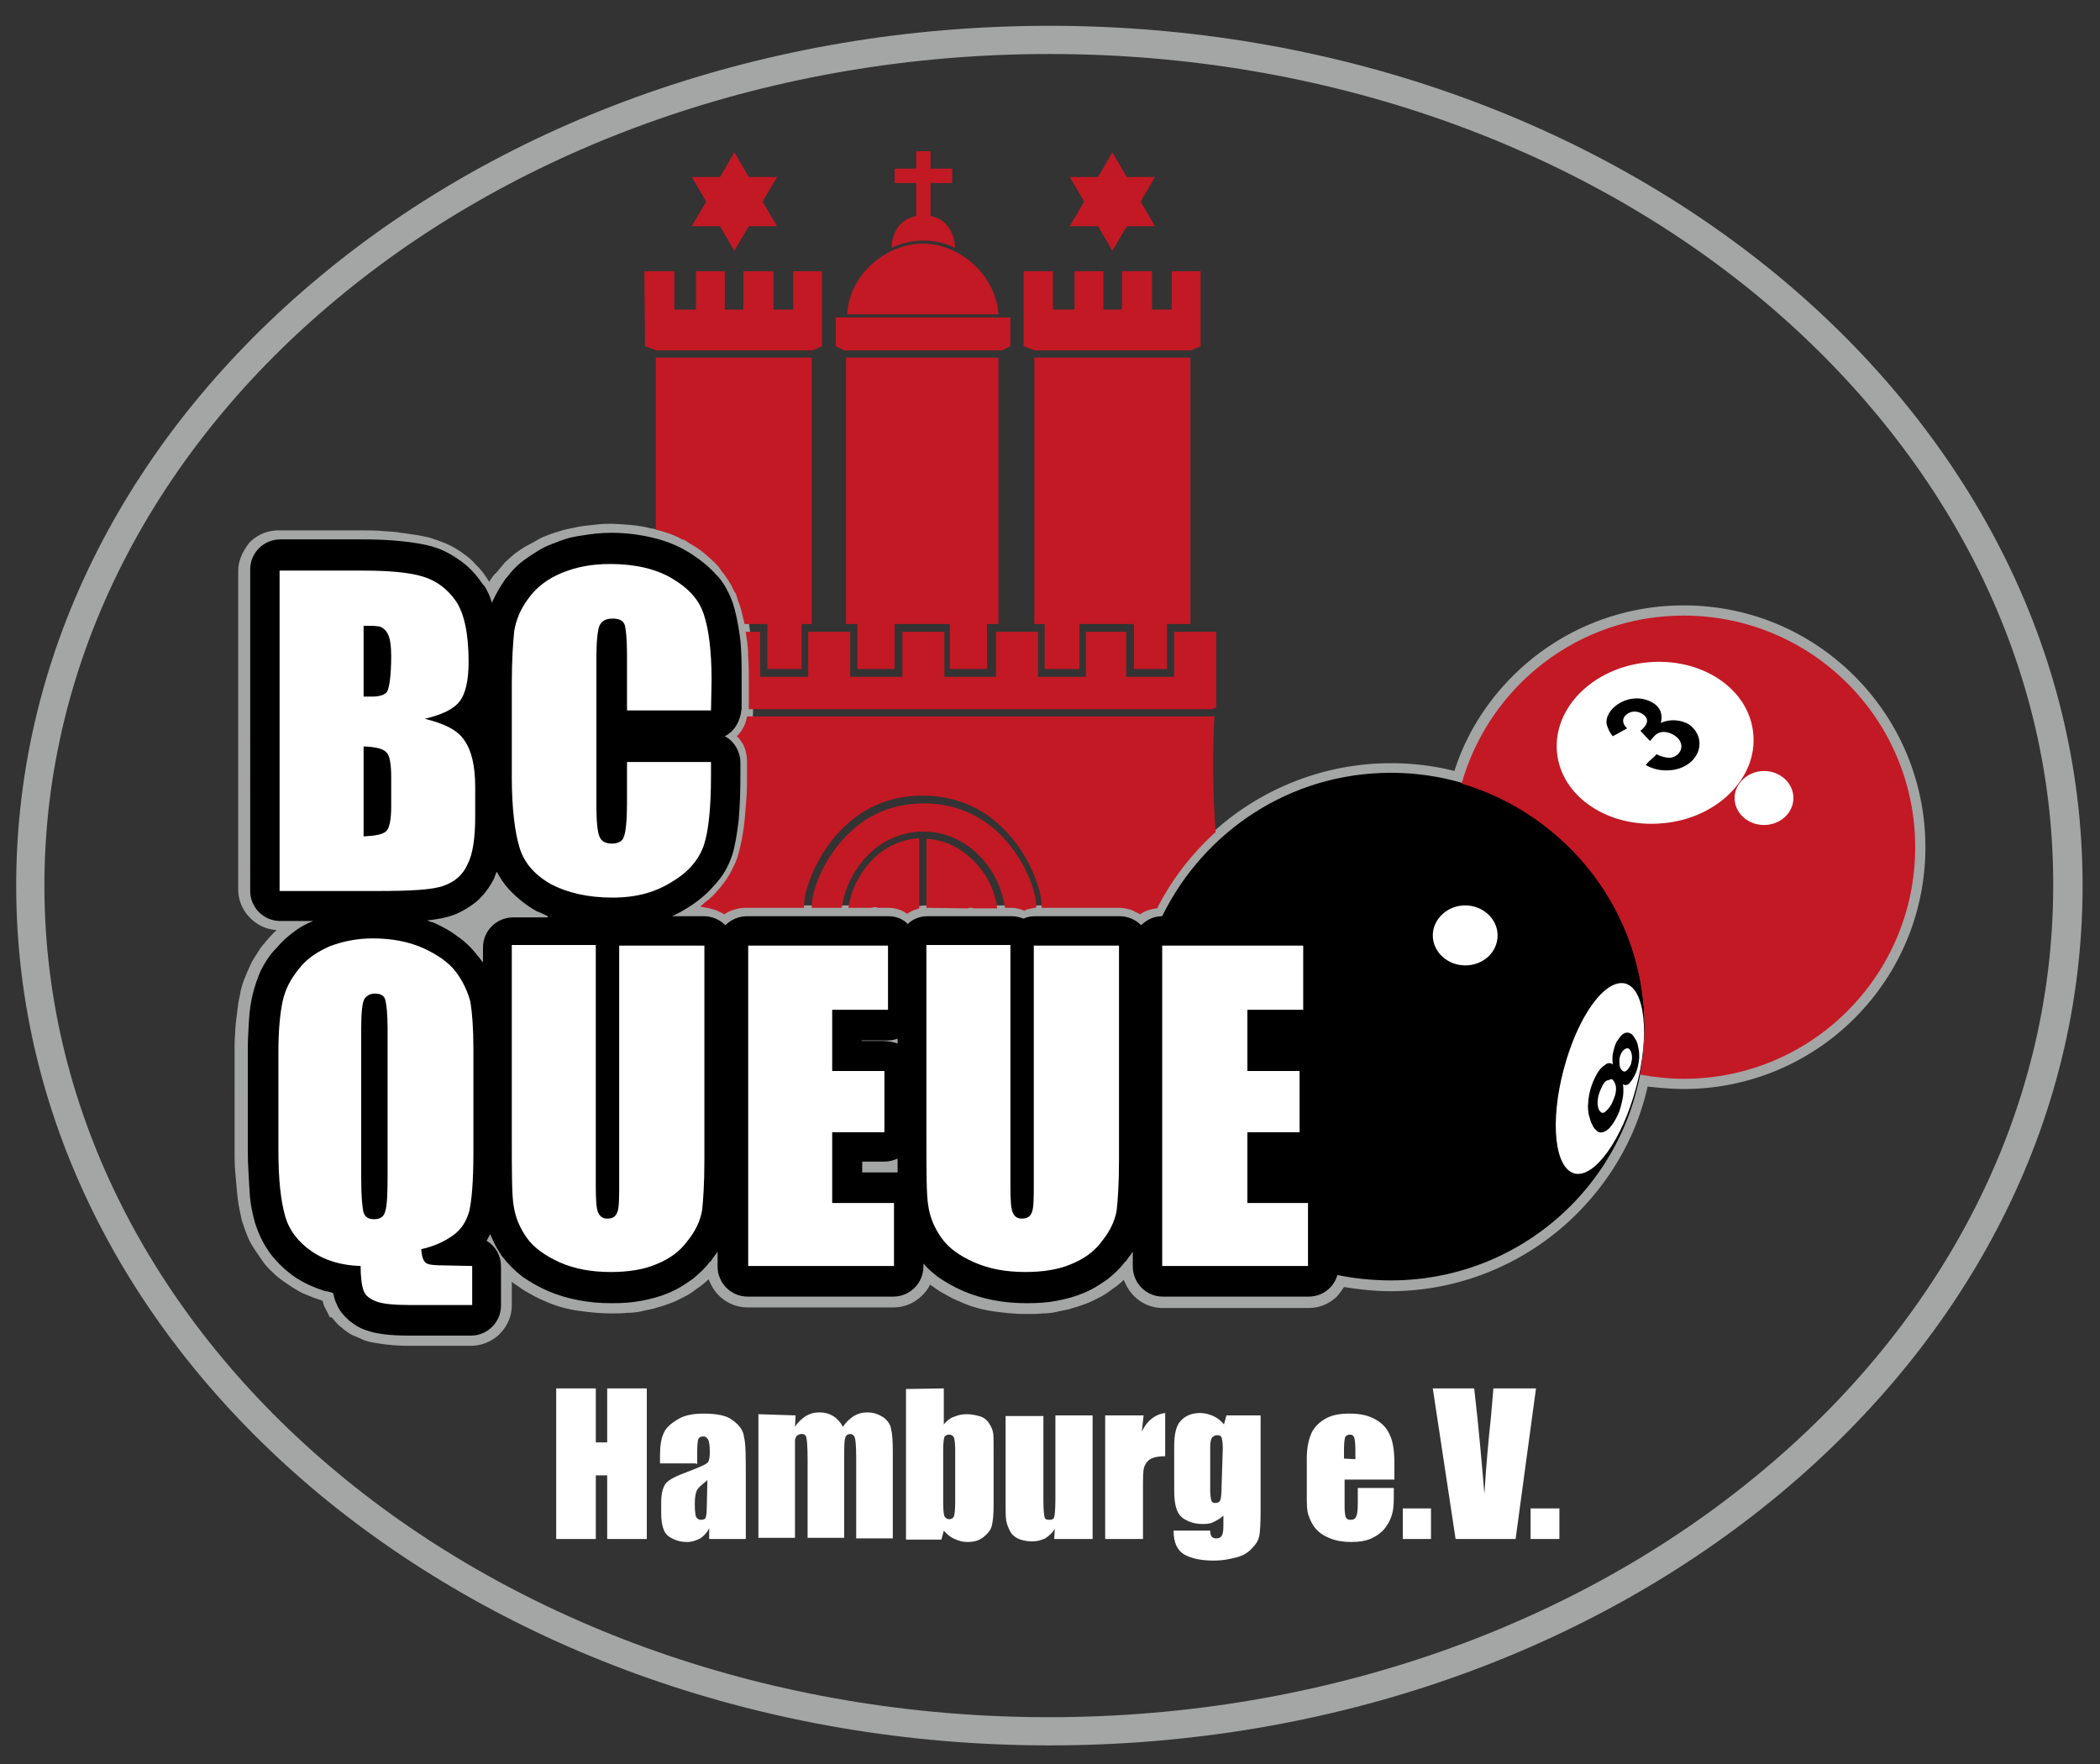
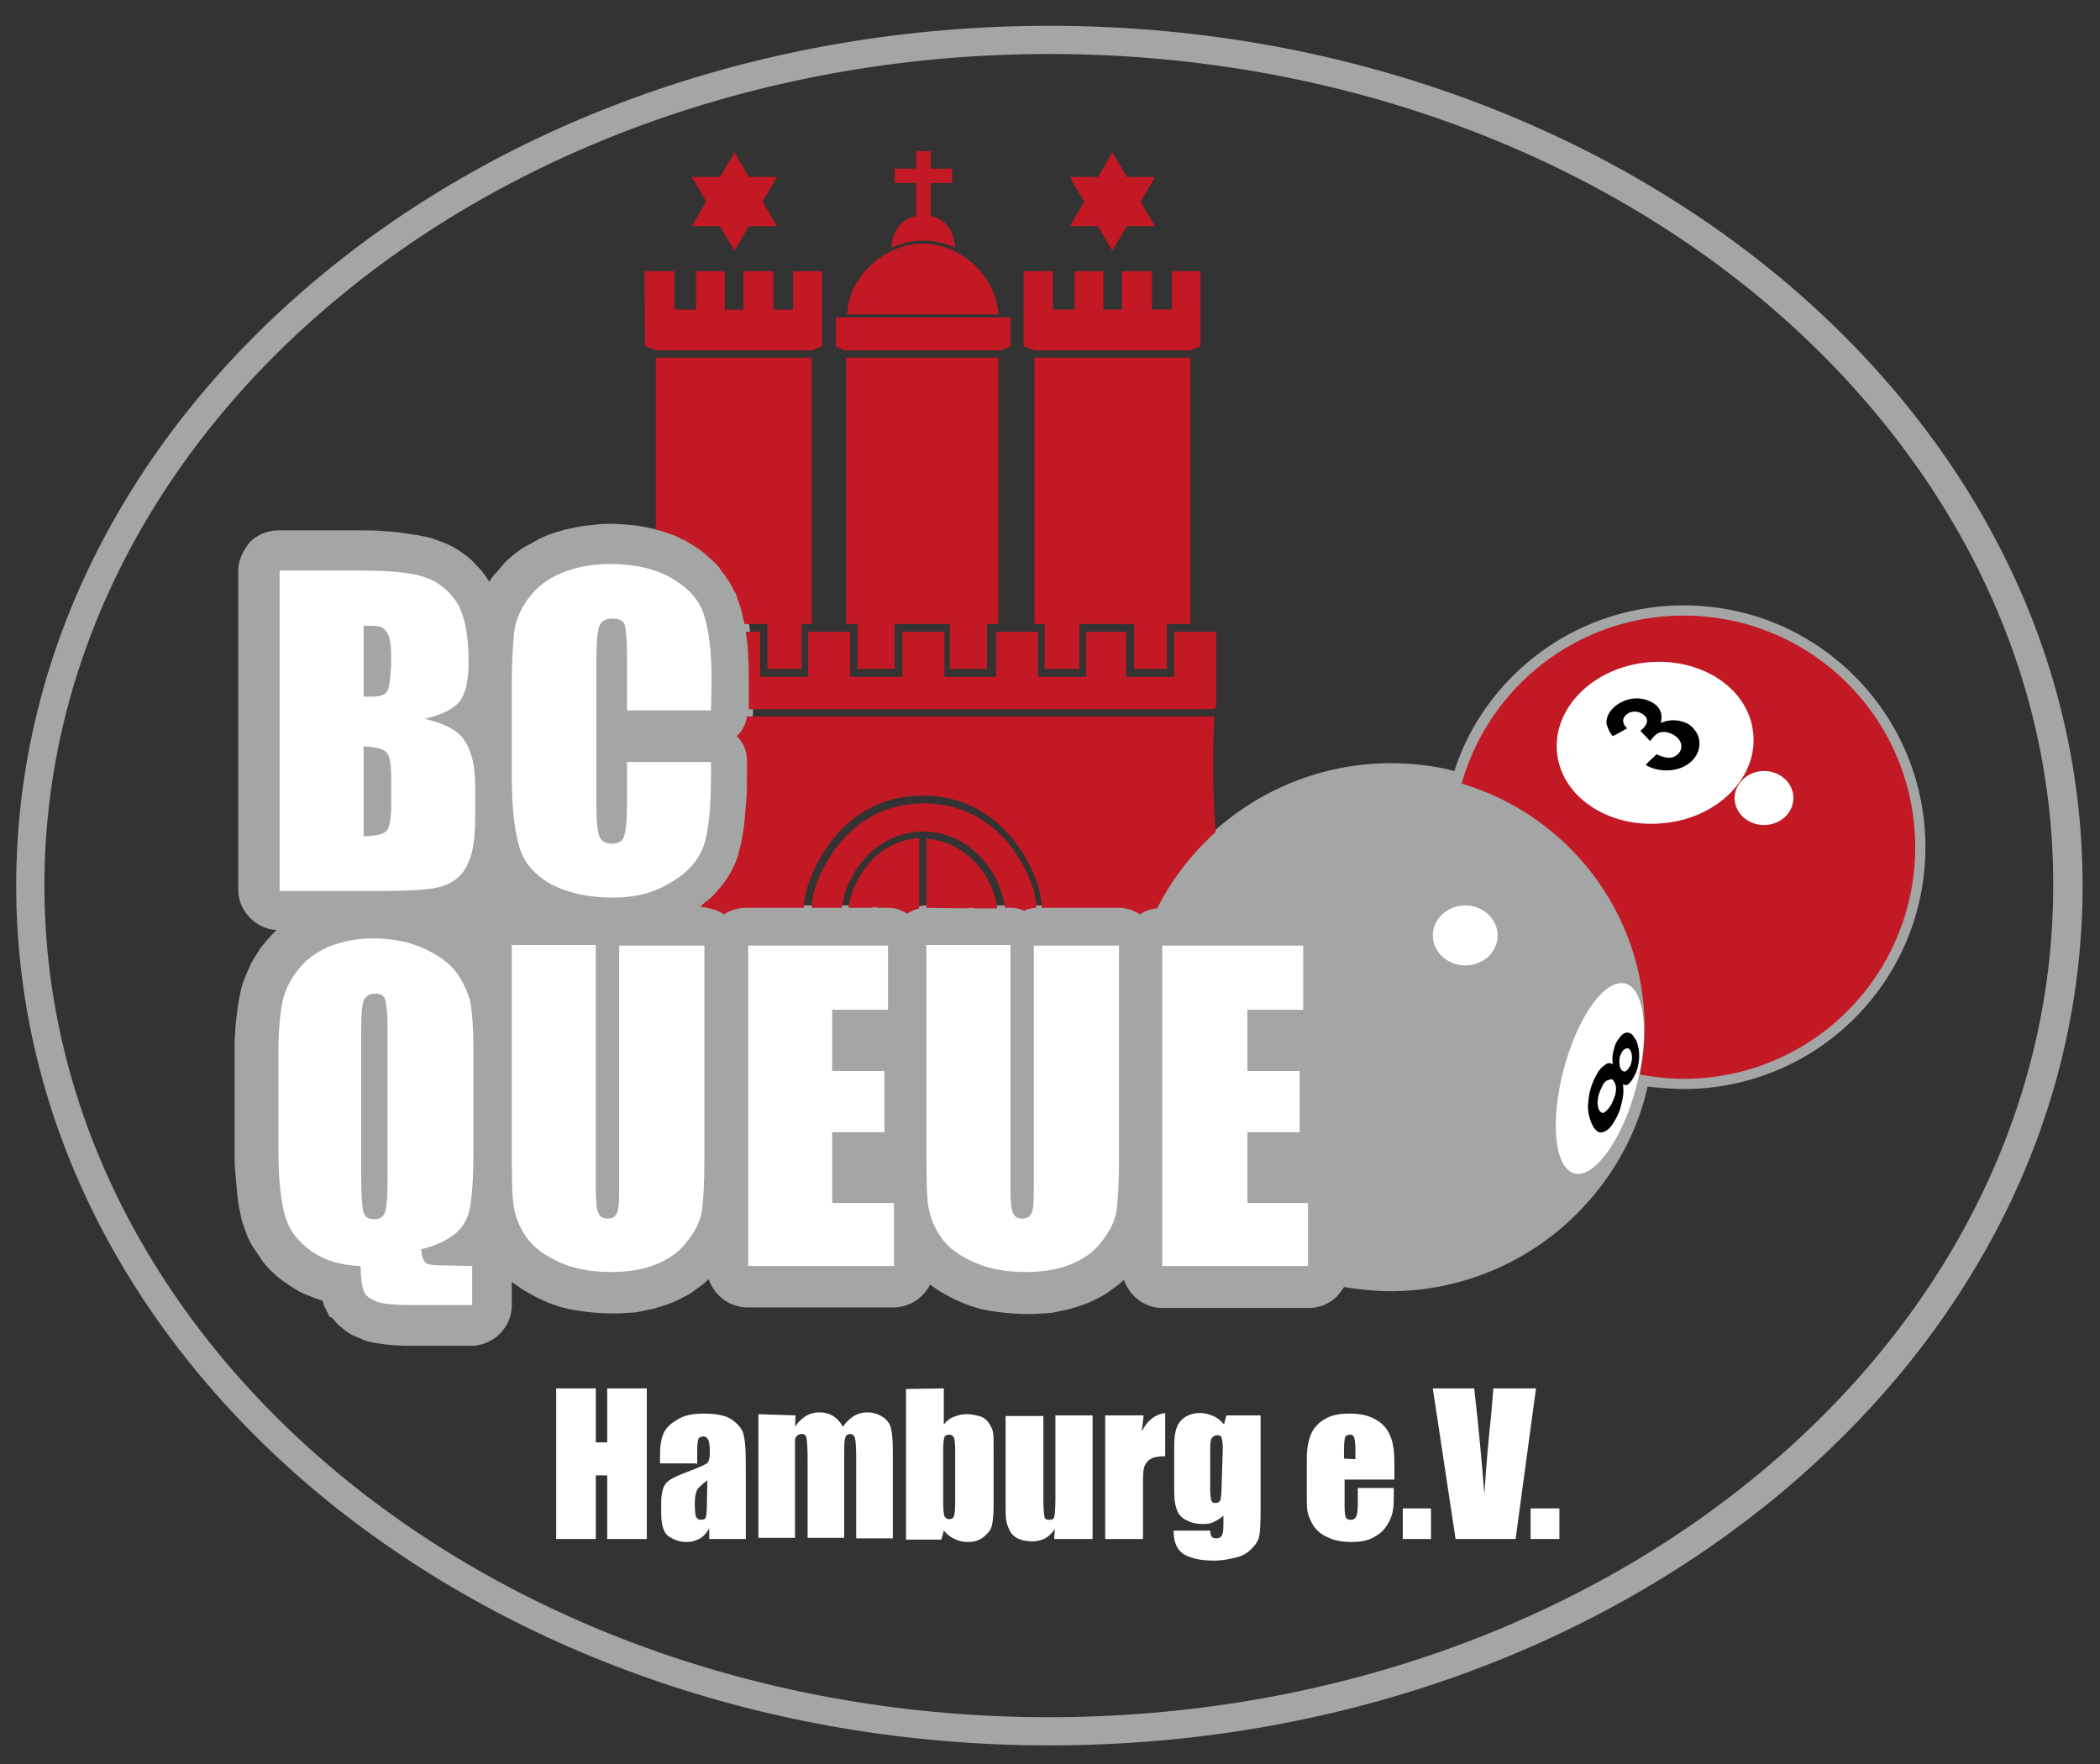
<svg xmlns="http://www.w3.org/2000/svg" version="1.1" id="Ebene_1" x="0" y="0" viewBox="0 0 350 294" style="enable-background:new 0 0 350 294" xml:space="preserve">
  <rect x="0" y="0" width="350" height="294" fill="#333333" stroke="none" />
  <style>.st0,.st1{fill-rule:evenodd;clip-rule:evenodd;fill:#a4a5a5}.st1{fill:#fff}.st2{fill:#c31924}.st2,.st3{fill-rule:evenodd;clip-rule:evenodd}</style>
  <path class="st0" d="M123.6 122.7c.3.3.5.6.7.9.6 1 .9 2.3.9 3.4v2.1c0 1.3 0 2.7-.1 4.1-.1 1.3-.2 2.4-.3 3.7-.1 1.1-.3 2.3-.5 3.4-.2.9-.4 1.9-.8 2.8-.3 1-.8 1.9-1.3 2.9-.5.9-1.2 1.8-1.8 2.6-.7.8-1.4 1.5-2.2 2.2l-.1.1c.7.1 1.3.3 1.8.5.3.2.7.3.9.5.3-.2.6-.3.9-.5.8-.3 1.8-.5 2.7-.5H148c.8 0 1.6.2 2.4.4.3.1.6.3.9.4.3-.2.6-.3.9-.4.8-.3 1.6-.4 2.4-.4h14c.5 0 .9.1 1.4.2.2.1.4.1.6.2.2-.1.4-.1.6-.2.4-.1.9-.2 1.4-.2h14c.9 0 1.8.2 2.7.5.3.2.7.3.9.5.3-.2.6-.3.9-.5.5-.3 1-.3 1.6-.4 2-3.9 4.7-7.6 8-10.9 8.2-8.2 19.4-12.9 31.1-12.9 3.5 0 7.1.4 10.6 1.3 1.9-6 5.3-11.4 9.7-15.8 7.6-7.6 17.8-11.8 28.5-11.8 10.8 0 20.9 4.2 28.5 11.8 7.6 7.6 11.8 17.8 11.8 28.5s-4.2 20.9-11.8 28.5a40.18 40.18 0 0 1-28.5 11.8c-2 0-4-.2-6-.4-1.8 8.1-6 15.4-11.8 21.2-8.2 8.2-19.4 12.9-31.1 12.9-2.6 0-5.2-.3-7.7-.7-.3.5-.7 1-1.1 1.5-1.3 1.3-3 2-4.8 2h-24.3c-1.8 0-3.5-.7-4.8-2-.8-.8-1.3-1.7-1.7-2.7-.5.5-1.1 1-1.7 1.4-.7.5-1.3 1-2.1 1.4-.8.4-1.5.8-2.3 1.1-.8.3-1.6.6-2.4.8-.8.3-1.7.4-2.5.6-.8.2-1.7.3-2.5.3-.9.1-1.8.1-2.7.1-1.9 0-3.9-.2-5.9-.5-1.8-.3-3.6-.8-5.3-1.6-.8-.3-1.7-.8-2.4-1.2-.8-.4-1.5-.9-2.2-1.4-.1-.1-.2-.1-.3-.2-.3.7-.8 1.3-1.3 1.8-1.3 1.3-3 2-4.8 2h-24.3c-1.8 0-3.5-.7-4.8-2-.8-.8-1.3-1.7-1.7-2.7-.5.5-1.1 1-1.7 1.4-.7.5-1.3 1-2.1 1.4-.8.4-1.5.8-2.3 1.1s-1.6.6-2.4.8c-.8.3-1.7.4-2.5.6-.8.2-1.7.3-2.5.3-.9.1-1.8.1-2.7.1-1.9 0-3.9-.2-5.9-.5-1.8-.3-3.6-.8-5.3-1.6-.8-.3-1.7-.8-2.4-1.2-.8-.4-1.5-.9-2.2-1.4-.3-.2-.5-.3-.8-.6v3.9c0 1.8-.7 3.5-2 4.8l-.3.3c-1.3 1.1-2.9 1.7-4.5 1.7H68.1c-1.4 0-2.9-.1-4.4-.3-1.2-.2-2.3-.3-3.4-.8-.6-.3-1.2-.5-1.8-.8-.5-.3-1.1-.7-1.5-1.1-.6-.4-1.1-1-1.5-1.5l-.3-.3-.2.1-.8-1.6c-.2-.3-.3-.7-.4-1.1v-.1c-.1 0-.3-.1-.3-.1-1-.3-1.9-.7-2.9-1.1-.9-.4-1.8-1-2.7-1.6s-1.7-1.2-2.4-1.9c-.8-.7-1.4-1.4-2-2.3s-1.2-1.7-1.7-2.6c-.5-.9-.8-1.8-1.2-2.9 0-.1-.1-.3-.1-.3-.3-.8-.4-1.7-.6-2.5-.2-1-.3-1.9-.4-2.9-.1-1.1-.2-2.2-.3-3.4s-.1-2.4-.1-3.6V175c0-.9 0-1.8.1-2.8 0-.8.1-1.7.2-2.5l.3-2.4c.1-.7.3-1.4.4-2.1.2-.8.4-1.5.7-2.2.3-.8.6-1.4.9-2.1s.7-1.3 1.1-1.9c.4-.7.8-1.3 1.3-1.8.1-.1.1-.2.2-.3l.2-.2c.5-.6 1-1.1 1.5-1.6l.1-.1c-1.7-.1-3.2-.8-4.4-2-1.3-1.3-2-3-2-4.8v-53c0-1.8.8-3.4 1.9-4.8 1.3-1.3 3-2 4.8-2h13.9c1.1 0 2.3 0 3.4.1 1 .1 2.1.1 3.1.3 1 .1 2 .3 2.9.4.8.2 1.7.3 2.5.6l.2.1h.1c.8.3 1.7.6 2.5 1s1.6.9 2.4 1.5c.7.5 1.3 1 1.8 1.6l.3.3c.7.7 1.3 1.5 1.8 2.3.1.1.1.2.2.3v.1c.3-.4.5-.8.8-1.1.1-.2.2-.3.3-.3l1.5-1.8c.6-.6 1.2-1.1 1.8-1.6.7-.5 1.4-1 2.2-1.4.8-.4 1.4-.8 2.2-1.2l.2-.1c.1 0 .2-.1.3-.1l.2-.1c.8-.3 1.6-.6 2.4-.8.8-.3 1.7-.4 2.5-.6.9-.2 1.8-.3 2.8-.4.9-.1 1.8-.2 2.8-.2 1.3 0 2.4.1 3.7.2 1.1.1 2.3.3 3.4.6h.2c1.2.3 2.3.6 3.4 1 .5.2 1 .4 1.6.7l.1-.1 1.5.9 2.7 1.8c.8.7 1.6 1.3 2.3 2.1.1.1.2.2.2.3.1.1.1.2.2.3.6.8 1.2 1.5 1.7 2.4.2.3.4.7.6 1h.1l.6 1.7c.3.9.6 1.8.8 2.8.3 1.1.4 2.2.5 3.3.2 1.2.3 2.3.3 3.4.1 1.3.1 2.5.1 3.9v5c0 1.2-.3 2.4-.9 3.4-.5.2-.7.5-1 .7z" />
  <path class="st0" d="M174.9 4.3c47.5 0 90.4 16 121.6 41.8 31.3 26 50.6 61.8 50.6 101.5s-19.3 75.5-50.6 101.5c-31.2 25.9-74.1 41.8-121.6 41.8s-90.4-16-121.6-41.8C22 223.1 2.7 187.3 2.7 147.6S22 72.1 53.3 46.1C84.4 20.2 127.5 4.3 174.9 4.3zm118.5 45.4C263.1 24.5 221.1 9 174.9 9S86.6 24.5 56.3 49.7c-30.2 25-48.9 59.7-48.9 97.9 0 38.1 18.7 72.8 48.9 97.9 30.3 25.2 72.3 40.7 118.5 40.7s88.2-15.5 118.5-40.7c30.2-25 48.9-59.7 48.9-97.9.1-38.1-18.6-72.7-48.8-97.9z" />
  <path class="st1" d="M107.8 231.4v25.1h-6.6v-10.6h-1.9v10.6h-6.6v-25.1h6.6v9h1.9v-9h6.6zm8.1 12.5H110v-1.3c0-1.6.2-2.9.6-3.7.3-.8 1.1-1.6 2.3-2.3 1.1-.7 2.5-1 4.4-1 2.1 0 3.8.3 4.8 1.1 1.1.8 1.8 1.7 1.9 2.8.3 1.1.3 3.4.3 6.7v10.3h-6.1v-1.8c-.4.8-.9 1.3-1.5 1.7-.6.3-1.3.6-2.2.6-1.1 0-2.1-.3-3-.9-.9-.6-1.3-1.9-1.3-4v-1.7c0-1.5.3-2.6.8-3.2.5-.6 1.7-1.2 3.6-1.9 2.1-.8 3.2-1.3 3.4-1.6.2-.3.3-.8.3-1.7 0-1.1-.1-1.8-.3-2.1-.2-.3-.4-.5-.8-.5s-.7.2-.8.4-.2 1-.2 2.1v2.1l-.3-.1zm2 2.8c-1 .8-1.6 1.3-1.8 1.8-.2.5-.3 1.2-.3 2.2 0 1.1.1 1.8.2 2.1.2.3.4.5.8.5s.7-.1.8-.3c.1-.3.2-.9.2-1.9l.1-4.4zm14.7-10.8-.1 1.9c.5-.8 1.1-1.3 1.8-1.8.7-.4 1.4-.6 2.3-.6 1.7 0 3 .8 3.9 2.4.5-.8 1.1-1.3 1.8-1.8.7-.4 1.4-.6 2.2-.6 1.1 0 1.9.3 2.7.8.7.5 1.2 1.2 1.3 1.9.2.8.3 1.9.3 3.7v14.6h-6.1V243c0-1.8-.1-2.9-.2-3.3-.1-.4-.4-.7-.8-.7s-.8.3-.8.6c-.2.4-.2 1.5-.2 3.3v13.4h-6.1v-13.1c0-2-.1-3.2-.2-3.6-.1-.4-.3-.6-.8-.6-.3 0-.5.1-.8.3-.2.3-.3.5-.3.8v16.2h-6.1v-20.6l6.2.2zm24.7-4.5v6c.5-.6 1.1-1.1 1.8-1.3.7-.3 1.3-.4 2.1-.4s1.6.2 2.3.4c.7.3 1.1.7 1.4 1.2s.5.9.6 1.4c.1.4.1 1.4.1 2.9v9.3c0 1.5-.1 2.6-.3 3.4-.2.8-.7 1.3-1.4 1.9-.8.6-1.6.8-2.7.8-.8 0-1.4-.2-2.1-.5s-1.3-.8-1.8-1.4l-.4 1.5H151v-25.1l6.3-.1zm1.9 10.3c0-1.1-.1-1.8-.2-2.1-.2-.3-.4-.5-.8-.5s-.7.2-.8.4c-.1.3-.2 1-.2 2.2v8.9c0 1.1.1 1.8.2 2.1.2.3.4.5.8.5s.7-.2.8-.5c.1-.3.2-1.1.2-2.4v-8.6zm22.9-5.8v20.6h-6.4l.1-1.7c-.4.7-1 1.2-1.6 1.6-.7.3-1.3.5-2.2.5-.9 0-1.8-.2-2.4-.5-.6-.3-1.1-.8-1.3-1.3-.3-.6-.5-1.1-.6-1.7-.1-.6-.1-1.8-.1-3.5V236h6.3v14c0 1.6.1 2.5.2 2.9.1.3.3.4.8.4s.8-.2.8-.5c.1-.3.2-1.3.2-3v-13.9h6.2zm8.5 0-.3 2.7c.9-1.9 2.3-2.9 3.9-3.1v7.2c-1.2 0-2 .2-2.5.5s-.8.8-1 1.3c-.2.6-.2 1.8-.2 3.9v8.1h-6.3v-20.6h6.4zm19.5 0v15.9c0 2.2-.1 3.5-.2 4.1-.1.6-.4 1.3-1.1 2-.6.7-1.4 1.3-2.5 1.6-1.1.3-2.4.6-4 .6-2 0-3.6-.3-4.9-1-1.2-.7-1.8-2-1.8-4h6.1c0 .9.3 1.3 1 1.3.5 0 .8-.2.9-.4.2-.3.3-.8.3-1.8v-1.6c-.5.5-1.1.8-1.7 1.1-.6.3-1.3.3-1.8.3-1.2 0-2.1-.3-2.8-.7-.8-.4-1.3-1.1-1.5-1.8-.3-.8-.4-1.8-.4-3.2V241c0-1.9.3-3.4 1.1-4.2.7-.8 1.8-1.3 3.2-1.3.8 0 1.5.2 2.2.5s1.3.8 1.8 1.4l.4-1.5h5.7zm-6.3 5.5c0-.9-.1-1.5-.2-1.8-.1-.3-.3-.4-.8-.4-.3 0-.6.2-.8.4-.2.3-.3.8-.3 1.8v6.9c0 .9.1 1.5.2 1.8.1.3.3.4.7.4.4 0 .7-.2.8-.5.1-.3.2-1.1.2-2.3l.2-6.3zm28.4 5.2h-8.1v4.5c0 .9.1 1.5.2 1.8.2.3.4.4.8.4.5 0 .8-.2.9-.5.2-.3.3-1.1.3-2.1V248h6v1.5c0 1.3-.1 2.3-.3 2.9-.2.7-.5 1.4-1.1 2.2s-1.3 1.3-2.3 1.8c-.9.4-2 .6-3.4.6-1.3 0-2.5-.2-3.5-.6-1-.4-1.8-.9-2.4-1.6-.6-.7-.9-1.4-1.2-2.2-.3-.8-.3-1.9-.3-3.5v-6c0-1.8.3-3.2.8-4.3.5-1 1.3-1.8 2.4-2.4 1.1-.6 2.4-.8 3.9-.8 1.8 0 3.2.3 4.4 1 1.2.7 1.9 1.5 2.4 2.7.5 1.1.7 2.7.7 4.6v2.7h-.2zm-6.3-3.4v-1.5c0-1.1-.1-1.8-.2-2.1-.1-.3-.3-.5-.7-.5-.4 0-.7.2-.8.4-.1.3-.2 1-.2 2.1v1.5l1.9.1zm12.6 8.2v5.1h-4.7v-5.1h4.7zm17.5-20-3.4 25.1h-10l-3.8-25.1h6.9c.8 6.9 1.3 12.8 1.7 17.6.3-4.9.7-9.2 1.1-12.9l.4-4.7h7.1zm3.9 20v5.1h-4.8v-5.1h4.8z" />
  <path class="st2" d="M153.8 25.2h-1.1v2.9h-3.6v2.4h3.6V36c-3.5.7-4.1 3.9-4.1 5.3 1.7-.8 3.4-1.2 5.3-1.2 1.8 0 3.6.4 5.3 1.2-.1-1.3-.6-4.6-4.1-5.3v-5.5h3.6v-2.4h-3.6v-2.9h-1.3zm-46.4 20h5v6.4h3.6v-6.4h4.8v6.4h3.1v-6.4h5v6.4h3.3v-6.4h4.8v12.5l-1.6.7h-26l-1.9-.7-.1-12.5zm1.9 14.4h26V104h-1.7v7.5h-5.7V104h-3.8l-.3-1.2c-.2-.9-.4-1.8-.8-2.7l-.4-1.3h-.1l-.2-.4c-.2-.3-.3-.7-.5-1-.5-.8-1-1.6-1.6-2.3-.1-.1-.1-.2-.2-.3-.1-.1-.1-.2-.2-.3-.7-.8-1.4-1.4-2.2-2.1-.8-.7-1.7-1.3-2.6-1.8l-1.1-.7v.1l-.4-.2c-.5-.3-1-.5-1.5-.7-.9-.3-1.8-.7-2.7-.8V59.6zm20.2-21.9h-4.7l-2.4 4.1-2.4-4.1h-4.7l2.4-4.1-2.4-4.1h4.7l2.4-4.1 2.4 4.1h4.7l-2.4 4.1 2.4 4.1zm24.3 2.9c-6 0-12.3 5.1-12.6 11.8h25.2c-.4-6.6-6.5-11.8-12.6-11.8zm0 12.3h-14.5v4.8l1.4.7H167l1.4-.7v-4.8h-14.6zm0 6.7H141V104h1.9v7.5h6.2V104h9.2v7.5h6.2V104h1.9V59.6h-12.6zm0 45.7h-3.4v7.5h-8.7v-7.5h-7v7.5h-8v-7.5h-2.4c0 .3.1.5.1.8.2 1.1.3 2.3.3 3.4.1 1.3.1 2.5.1 3.8v4.9H202l.7-.3v-12.6h-7v7.5h-8v-7.5H181v7.5h-8v-7.5h-7v7.5h-8.6v-7.5h-3.6zm13.7 46c-.4-3-1.8-6.1-4.1-8.5-2.3-2.4-5.3-4-8.9-4.2h-1.2c-3.6.2-6.7 1.8-8.9 4.2-2.3 2.4-3.7 5.5-4.1 8.5h-5v-.4c0-2.3 1.9-8.1 6.6-12.4 2.9-2.7 6.9-4.6 12.1-4.6 5.2 0 9.2 2 12.1 4.6 4.6 4.2 6.6 10.1 6.6 12.4v.4c-.4 0-.8.1-1.2.2-.2 0-.4.1-.6.2l-.2.1-.2-.1c-.2-.1-.4-.1-.6-.2-.4-.1-.8-.2-1.3-.2h-1.1zm-13.1 0v-11.5c3.3.2 6 1.7 8.1 3.9s3.4 5 3.7 7.7h-3.8c-.3-.1-.4-.1-.7-.1-.2 0-.3 0-.4.1l-6.9-.1zm-8.1 0c-.1-.1-.3-.1-.4-.1s-.4 0-.7.1h-3.8c.4-2.8 1.7-5.5 3.7-7.7s4.8-3.7 8.1-3.9v11.7l-.9.3c-.3.1-.6.3-.8.4l-.3.2-.3-.2c-.3-.2-.6-.3-.8-.4-.7-.3-1.4-.4-2.2-.4h-1.6zm-12.3 0v-.4c0-2.4 2-8.7 6.9-13.3 3.1-2.9 7.3-5 12.9-5 5.5 0 9.8 2.1 12.9 5 4.9 4.5 6.9 10.8 6.9 13.3v.4h12.9c.8 0 1.7.2 2.4.5.3.2.6.3.8.4l.3.2.3-.2c.3-.2.6-.3.8-.4.5-.2 1-.3 1.5-.4h.3l.1-.3c2-3.9 4.7-7.6 7.9-10.8.6-.6 1.1-1.1 1.7-1.6-.7-9.6-.3-17.1-.2-19.3h-77.9c-.1.8-.4 1.5-.8 2.2-.2.3-.4.6-.6.8l-.3.3.3.3c.3.3.4.6.6.8.6 1 .8 2.1.8 3.2v2.1c0 1.3 0 2.7-.1 4l-.3 3.6c-.1 1.1-.3 2.3-.5 3.4-.2.9-.4 1.8-.7 2.8-.3.9-.8 1.9-1.3 2.8-.5.9-1.2 1.8-1.8 2.5-.7.8-1.3 1.5-2.2 2.1l-.1.1-.8.7 1.1.2c.6.1 1.2.3 1.8.5.3.2.6.3.8.4l.3.2.3-.2c.3-.2.6-.3.8-.4.8-.3 1.6-.5 2.4-.5h9.8zm36.5-106.1h5v6.4h3.6v-6.4h4.8v6.4h3.1v-6.4h5v6.4h3.3v-6.4h4.8v12.5l-1.6.7h-26l-1.9-.7V45.2h-.1zm1.9 14.4h26V104h-3.9v7.5H189V104h-9.1v7.5h-5.8V104h-1.7V59.6zm20.1-21.9h-4.7l-2.4 4.1-2.4-4.1h-4.7l2.4-4.1-2.4-4.1h4.7l2.4-4.1 2.4 4.1h4.7l-2.4 4.1 2.4 4.1z" />
-   <path class="st3" d="M120.8 122.7c1.5.8 2.6 2.5 2.6 4.4v2.1c0 2.9-.1 5.4-.3 7.6-.3 2.4-.6 4.3-1.1 5.8-.6 1.8-1.5 3.4-2.9 4.9-1.2 1.4-2.7 2.7-4.5 3.8-.8.5-1.7 1-2.6 1.4h5.3c1.4 0 2.7.6 3.6 1.5.9-.9 2.2-1.5 3.6-1.5H148c1.3 0 2.4.4 3.3 1.3.8-.8 2-1.3 3.3-1.3h14c.8 0 1.4.2 2 .4.6-.3 1.3-.4 2-.4h14c1.4 0 2.7.6 3.6 1.5.9-.9 2.1-1.5 3.5-1.5 6.9-14.1 21.3-23.9 38.1-23.9 23.4 0 42.3 18.9 42.3 42.3s-18.9 42.3-42.3 42.3c-3 0-6-.3-8.9-.9-.6 2.1-2.5 3.6-4.8 3.6h-24.3c-2.8 0-5-2.3-5-5v-2.5c-.3.5-.7.9-1 1.4-.1.2-.2.3-.3.3-.8 1.1-1.8 2-2.9 2.9-1.3.9-2.5 1.7-4 2.3-1.4.6-2.9 1-4.5 1.3-1.5.3-3.2.4-5 .4-3.9 0-7.4-.7-10.5-2-1.6-.7-3-1.5-4.3-2.4-.9-.7-1.7-1.4-2.4-2.2v.5c0 2.8-2.3 5-5 5h-24.3c-2.8 0-5-2.3-5-5v-2.5c-.3.5-.7.9-1 1.4-.1.2-.2.3-.3.3-.8 1.1-1.8 2-2.9 2.9-1.3.9-2.5 1.7-4 2.3-1.4.6-2.9 1-4.5 1.3-1.5.3-3.2.4-5 .4-3.9 0-7.4-.7-10.5-2-1.6-.7-3-1.5-4.3-2.4-1.3-1-2.4-2.1-3.4-3.4-.1-.1-.2-.2-.2-.3-.8-1.1-1.3-2.3-1.8-3.4-.2.3-.4.8-.6 1.1 1.4.8 2.4 2.4 2.4 4.3v6.5c0 2.8-2.3 5-5 5H68.1c-3.1 0-5.5-.3-7.1-.9-1-.3-1.9-.9-2.8-1.6-.9-.8-1.7-1.7-2.1-2.8-.3-.5-.4-1.2-.6-1.8-.4-.1-.8-.3-1.3-.3-1.8-.6-3.5-1.3-5.1-2.4s-2.9-2.4-4-3.8c-1.1-1.5-1.9-3.1-2.5-4.9 0-.1-.1-.2-.1-.3-.4-1.4-.8-3.2-.9-5.2s-.3-4.3-.3-6.8v-16.6c0-1.9.1-3.6.2-5.2s.3-3 .6-4.2c.3-1.3.8-2.7 1.3-3.9.6-1.2 1.3-2.4 2.3-3.5l.3-.3c.9-1.1 1.9-2 3-2.8 1-.8 2-1.3 3.2-1.8h-5.5c-2.8 0-5-2.3-5-5V94.9c0-2.8 2.3-5 5-5h13.9c2.3 0 4.4.1 6.3.3 2 .2 3.8.5 5.2.9.1 0 .2.1.3.1 1.6.5 3 1.3 4.4 2.3 1.4 1 2.6 2.3 3.6 3.8.1.1.2.3.3.3.5.8 1 1.8 1.3 2.9 0-.1.1-.2.1-.3.6-1.3 1.3-2.5 2.2-3.8l.3-.3c.8-1.1 1.9-2.2 3.1-3 1.3-.9 2.6-1.8 4.2-2.4.1-.1.2-.1.3-.1 1.4-.6 2.9-1.1 4.5-1.3 1.7-.3 3.4-.5 5.2-.5 2.4 0 4.7.3 6.8.8 2.2.5 4.2 1.3 6 2.4 1.8 1.1 3.3 2.3 4.5 3.6.1.1.2.3.3.3 1.2 1.3 2 2.9 2.6 4.5.5 1.5.9 3.4 1.2 5.6.3 2.1.3 4.5.3 7.1v5c-.2 2.1-1.2 3.8-2.8 4.6zm-29.5 30c-.6-.3-1.2-.6-1.8-.8-1.8-1-3.4-2.3-4.7-3.7-.8-.9-1.4-1.8-2-2.9-.2.3-.3.7-.4 1-.7 1.4-1.6 2.7-2.8 3.8-1.2 1-2.5 1.8-4 2.4-1.1.4-2.5.7-4.4.9.3.1.6.3.9.3 1.6.7 2.9 1.4 4.2 2.4 1.3.9 2.4 2 3.4 3.3.3.3.5.7.8 1v-2.5c0-2.8 2.3-5 5-5h5.8v-.2zm58.3 42.7v-2.3c-.7.3-1.4.5-2.2.5h-3.7v1.8h5.9zm0-21.5v-.8c-.5.2-1 .3-1.6.3h-4.4v.1h3.7c.8 0 1.6.2 2.3.4z" />
  <path class="st2" d="M280.6 102.6c21.3 0 38.6 17.2 38.6 38.6 0 21.3-17.2 38.6-38.6 38.6-2.5 0-5-.3-7.3-.7.5-2.5.8-5.1.8-7.8 0-19.2-12.9-35.5-30.5-40.7 4.6-16.2 19.4-28 37-28z" />
  <path class="st1" d="M274.5 110.4c9.1-.9 17 4.4 17.7 11.8.8 7.4-6 14.2-15 15-9.1.9-17-4.4-17.7-11.8-.7-7.4 6-14.1 15-15zm-3.7 53.5c3.4.8 4.2 8.6 1.9 17.3-2.3 8.7-6.9 15.1-10.2 14.4-3.4-.8-4.2-8.6-1.9-17.3 2.3-8.8 6.8-15.1 10.2-14.4zm-26.6-13c2.9 0 5.4 2.2 5.4 5s-2.4 5-5.4 5c-2.9 0-5.4-2.2-5.4-5 0-2.7 2.4-5 5.4-5zm-50.4 6.7h23.4v10.7h-9.3v10.2h8.7v10.2h-8.7v11.8H218V211h-24.3v-53.4h.1zm-7.3 0v35.7c0 4-.2 6.9-.4 8.5-.3 1.7-1.1 3.4-2.4 5-1.3 1.8-3 3-5.2 3.9-2.1.9-4.7 1.3-7.6 1.3-3.2 0-6-.5-8.5-1.6s-4.3-2.4-5.5-4.1c-1.2-1.7-1.9-3.4-2.2-5.4-.3-1.8-.3-5.8-.3-11.8v-31.6h14v40.1c0 2.4.1 3.9.4 4.5.3.7.8 1 1.5 1 .9 0 1.4-.3 1.7-1.1.3-.8.3-2.4.3-5v-39.4h14.2zm-61.9 0H148v10.7h-9.3v10.2h8.7v10.2h-8.7v11.8H149V211h-24.3v-53.4h-.1zm-7.2 0v35.7c0 4-.2 6.9-.4 8.5-.3 1.7-1.1 3.4-2.4 5-1.3 1.8-3 3-5.2 3.9-2.1.9-4.7 1.3-7.6 1.3-3.2 0-6-.5-8.5-1.6-2.4-1.1-4.3-2.4-5.5-4.1-1.2-1.7-1.9-3.4-2.2-5.4-.3-1.8-.3-5.8-.3-11.8v-31.6h14v40.1c0 2.4.1 3.9.4 4.5.3.7.8 1 1.5 1 .9 0 1.4-.3 1.7-1.1s.3-2.4.3-5v-39.4h14.2zM78.7 211v6.5H68.1c-2.5 0-4.4-.2-5.4-.6-1-.4-1.8-.9-2.1-1.8-.3-.8-.5-2.2-.5-4.1-3.2-.1-5.9-.9-8.1-2.4-2.3-1.6-3.8-3.5-4.5-6s-1.1-6-1.1-10.8v-16.6c0-3.6.3-6.4.7-8.3.4-1.9 1.3-3.7 2.7-5.4 1.3-1.7 3.1-2.9 5.2-3.8 2.1-.8 4.5-1.3 7.1-1.3 3.1 0 5.9.5 8.4 1.6 2.4 1.1 4.3 2.4 5.5 4s2 3.4 2.4 5c.3 1.8.5 4.4.5 7.8v17.4c0 4.8-.3 8-.7 9.7-.5 1.7-1.3 3-2.7 4s-3.1 1.8-5.3 2.3c.1 1.2.3 1.9.8 2.3.4.3 1.4.4 3.1.4l4.6.1zm-14.1-39.6c0-2.5-.2-4.1-.4-4.8s-.8-1-1.7-1c-.8 0-1.3.3-1.7.8s-.6 2.2-.6 5v25c0 3.1.2 5 .4 5.7.3.8.8 1.1 1.8 1.1.9 0 1.6-.4 1.8-1.3.3-.8.4-2.9.4-6v-24.5zm53.9-53h-14v-9.3c0-2.7-.2-4.4-.4-5-.3-.7-.9-1-2-1-1.2 0-1.8.4-2.2 1.2-.3.8-.5 2.6-.5 5.3v24.8c0 2.6.2 4.3.5 5 .3.8 1 1.2 2.1 1.2 1 0 1.8-.4 2-1.2.3-.8.5-2.7.5-5.5V127h14v2.1c0 5.5-.4 9.4-1.2 11.8-.8 2.3-2.5 4.4-5.2 6-2.8 1.8-6 2.7-10 2.7-4.1 0-7.5-.8-10.2-2.2-2.7-1.5-4.5-3.5-5.3-6.1-.8-2.6-1.3-6.6-1.3-11.8v-15.6c0-3.9.2-6.7.4-8.7.3-1.9 1.1-3.8 2.4-5.5 1.3-1.8 3.1-3.2 5.5-4.2s5-1.5 8.1-1.5c4.1 0 7.6.8 10.3 2.4 2.7 1.6 4.5 3.5 5.3 6 .8 2.4 1.3 6 1.3 11l-.1 5zm-57.9 6v15c1.9-.1 3.2-.3 3.8-.9.5-.5.8-1.9.8-4v-5c0-2.3-.3-3.7-.8-4.1-.5-.6-1.7-.9-3.8-1zm-14-29.3h13.9c4.4 0 7.7.3 10 1s4.1 2.1 5.5 4.1c1.4 2.1 2.1 5.5 2.1 10.1 0 3.1-.5 5.3-1.5 6.6s-2.9 2.2-5.8 2.9c3.3.8 5.5 1.9 6.6 3.6 1.2 1.7 1.8 4.3 1.8 7.7v5c0 3.6-.4 6.3-1.3 8-.8 1.8-2.2 2.9-3.9 3.5-1.8.7-5.5.9-11.2.9H46.6V95.1zm14 9.2v11.8H62c1.3 0 2.3-.3 2.6-1s.6-2.6.6-5.8c0-1.7-.2-2.9-.5-3.5-.3-.7-.8-1.1-1.2-1.3-.5-.2-1.5-.2-2.9-.2zM294 128.5c2.7 0 4.9 2 4.9 4.5s-2.2 4.5-4.9 4.5-4.9-2-4.9-4.5c0-2.4 2.2-4.5 4.9-4.5z" />
  <path class="st3" d="M274.3 127.5c.6-.8 1.2-1.1 1.8-1.8.7.4 1.6.6 2.2.6 1.2-.1 2.1-1.1 1.9-2.2-.2-1.2-1.6-2-2.7-2.1-1.3-.1-1.7.6-2.5 1.5-.6-.6-1.1-1.2-1.6-1.7.9-.7 1.7-1.8.5-2.7-.8-.6-1.9-.7-2.7-.1-1 .7-.8 1.7 0 2.4-.8.4-1.4.8-2.4 1.3-.6-.7-.8-1.3-1-1.9-.3-1.3.7-2.7 1.8-3.4 1.9-1.3 4.5-1.4 6.4.1.9.8 1.1 1.9.8 3 1.4-.7 3.4-.6 4.8.3 1.5 1.2 2 2.8 1.4 4.5-1.4 3.4-6.1 3.8-8.7 2.2zm-5.5 49.9c-.1-.8-.1-1.5.1-2.2s.3-1.3.7-1.8c.5-.8 1-1.3 1.6-1.3.3 0 .5.1.8.3.3.3.4.6.7 1 .2.4.3.9.4 1.4.1.5.1 1 .1 1.5-.1 1.1-.3 2.1-.8 3-.3.6-.6 1-.9 1.3-.3.3-.7.3-1 .1.1.8.1 1.8-.1 2.6-.2.9-.4 1.8-.8 2.6-.7 1.4-1.4 2.4-2.2 2.7-.4.2-.8.2-1.1 0s-.7-.6-.9-1.1c-.3-.5-.4-1.1-.6-1.7-.1-.6-.2-1.3-.1-2 .1-1.7.6-3.3 1.4-4.7.4-.8.9-1.3 1.4-1.6.4-.4.9-.4 1.3-.1zm1.5-2c-.3.5-.4.9-.4 1.4 0 .5 0 .9.2 1.3.2.3.4.5.7.5.3-.1.5-.3.8-.8.3-.4.3-.9.4-1.3 0-.5 0-.8-.2-1.3-.2-.3-.3-.5-.6-.5-.4.1-.7.3-.9.7zm-3.2 5.5c-.4.8-.7 1.5-.8 2.3-.1.8 0 1.3.2 1.8.3.4.5.6.9.4.3-.2.8-.7 1.2-1.4.3-.7.6-1.3.7-2 .1-.7 0-1.2-.2-1.6-.3-.5-.5-.7-.9-.4-.4 0-.8.3-1.1.9z" />
</svg>